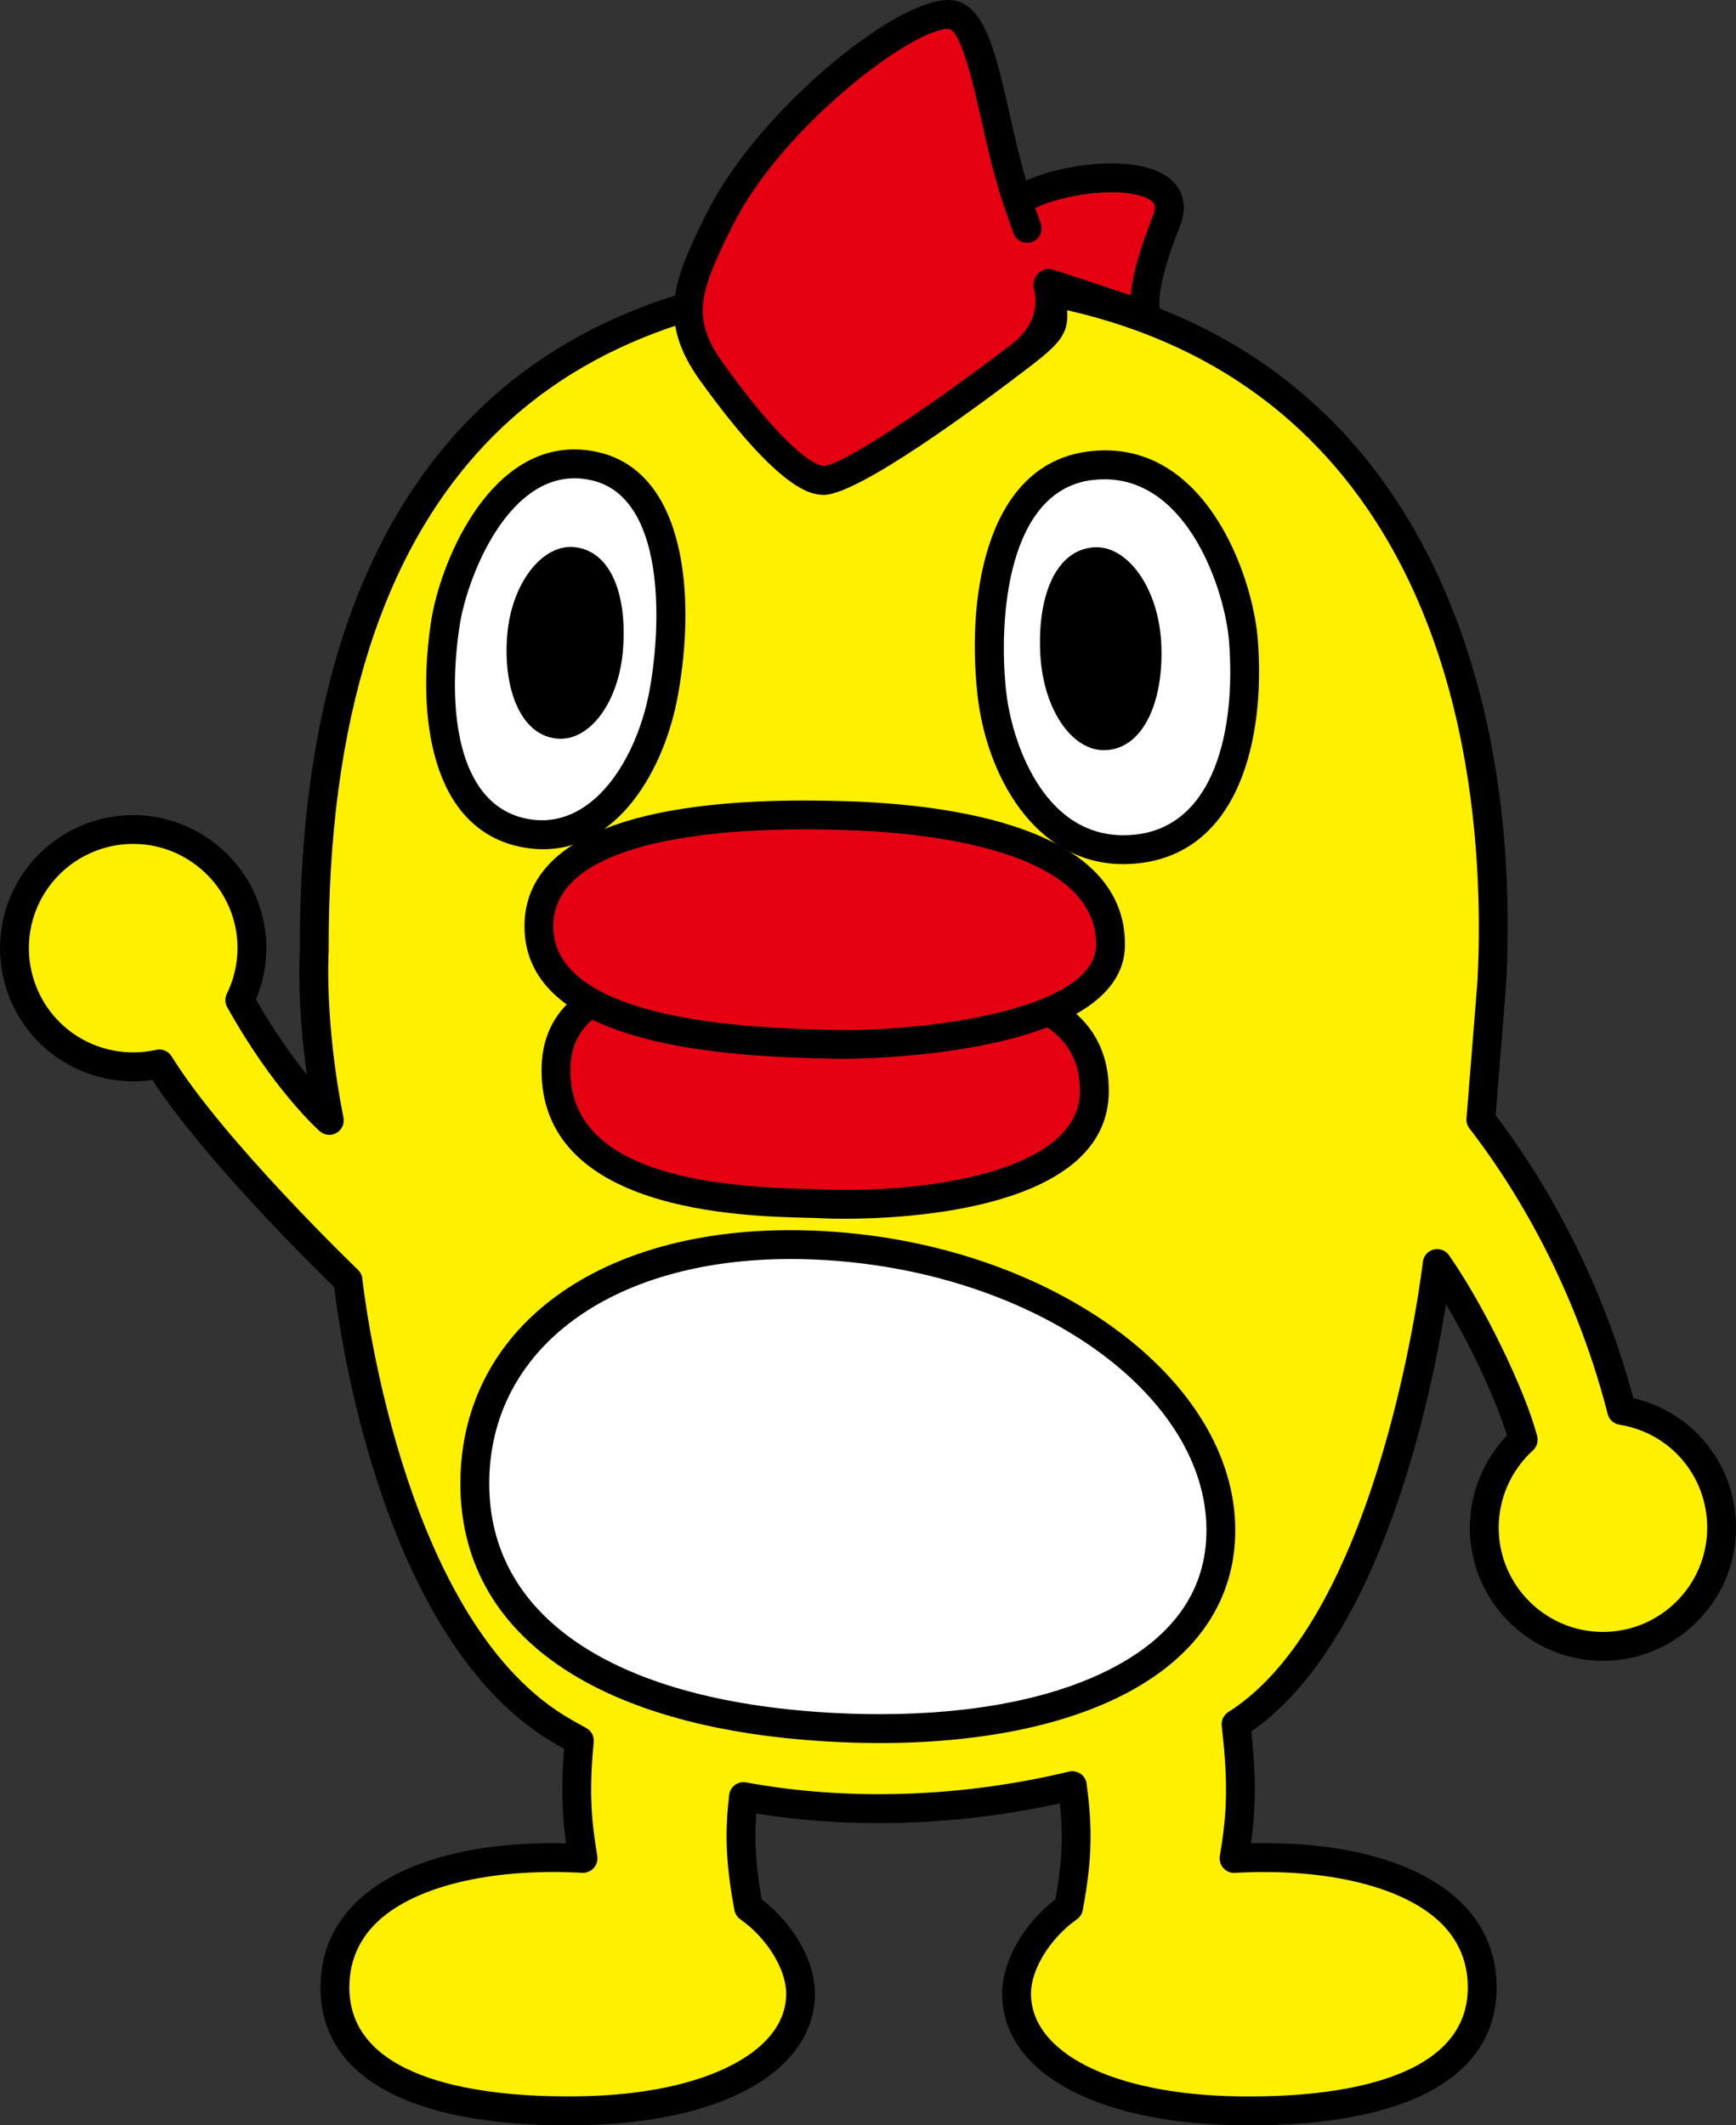
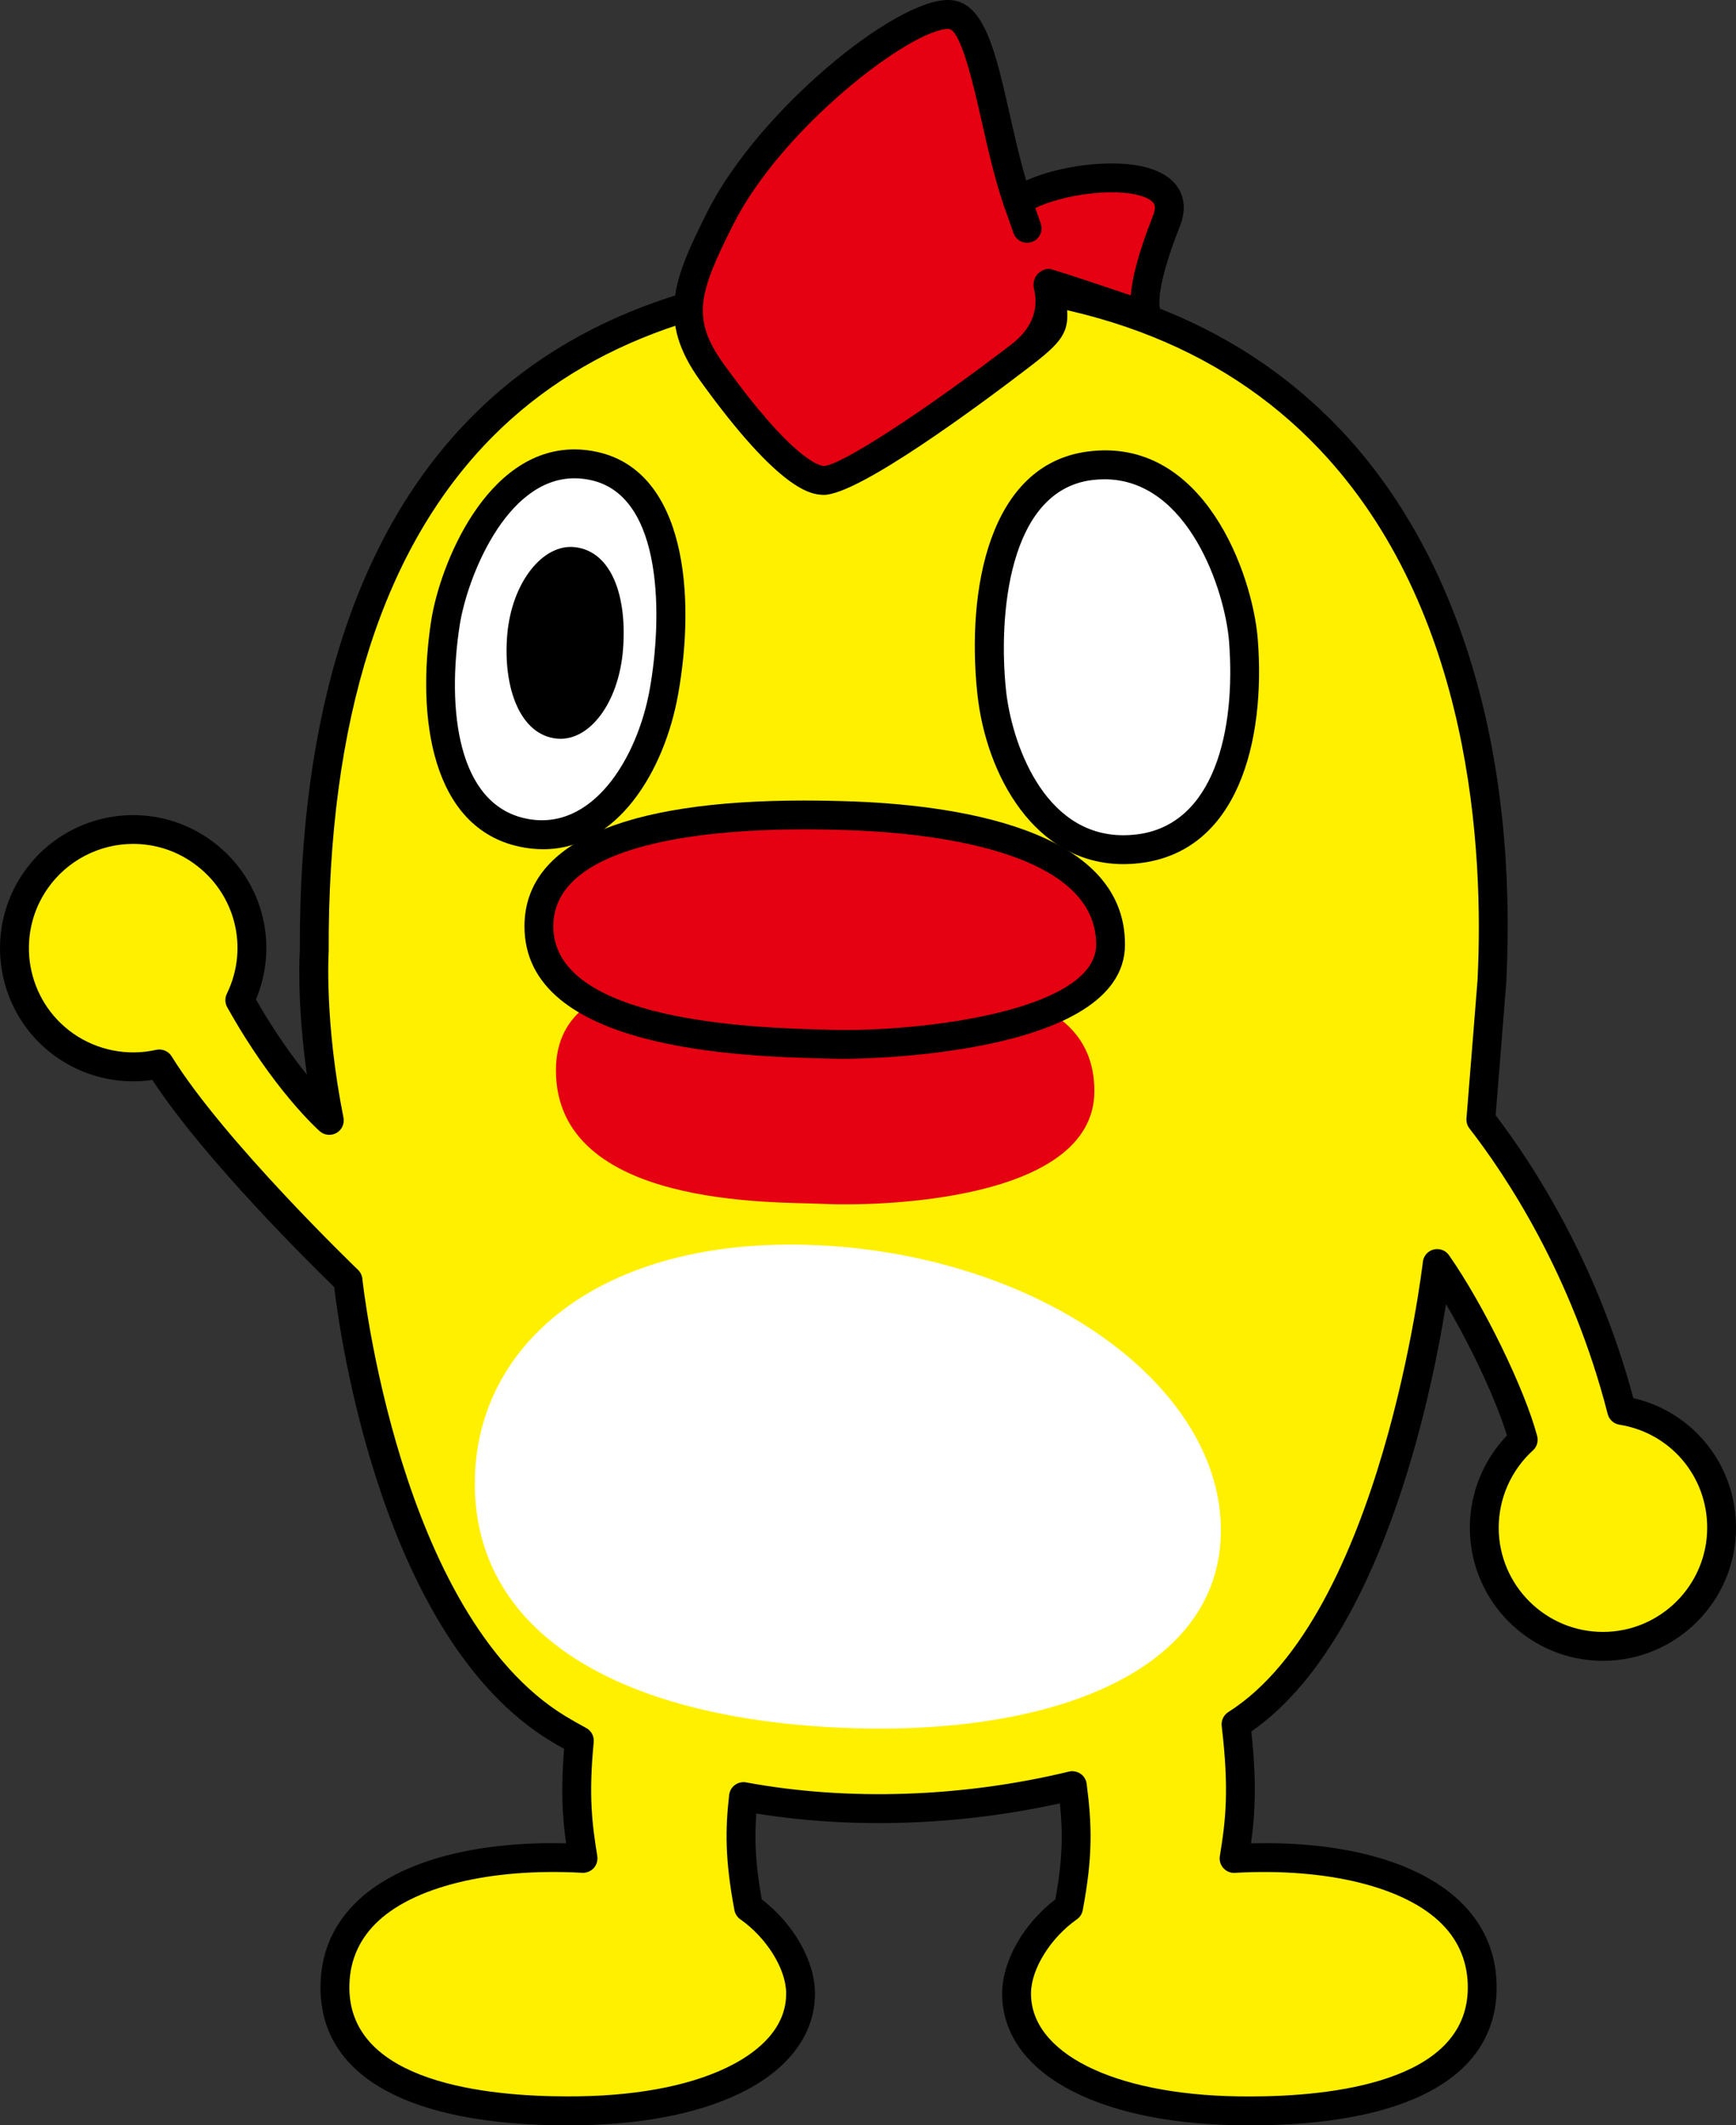
<svg xmlns="http://www.w3.org/2000/svg" id="_レイヤー_2" data-name="レイヤー 2" viewBox="0 0 81.687 100">
  <rect x="0" y="0" width="81.687" height="100" fill="#333333" stroke="none" />
  <defs>
    <style>
      .cls-1, .cls-2 {
        fill: #e50012;
      }

      .cls-2, .cls-3, .cls-4, .cls-5 {
        fill-rule: evenodd;
      }

      .cls-3 {
        fill: #fff000;
      }

      .cls-4 {
        fill: #fff;
      }
    </style>
  </defs>
  <g id="_レイヤー_1-2" data-name="レイヤー 1">
    <g>
      <g>
        <path class="cls-3" d="M11.281,47.06c2.128,3.819,4.212,5.661,4.212,5.661-.929-4.668-.708-7.962-.708-7.962-.054-14.877,4.812-31.665,27.597-31.665,22.599,0,28.597,17.489,27.816,33.094,0,0-.299,3.777-.519,6.493,1.675,2.156,4.903,6.947,6.628,13.685,2.664,.423,4.701,2.73,4.701,5.515,0,3.085-2.498,5.583-5.582,5.583s-5.584-2.498-5.584-5.583c0-1.641,.708-3.117,1.833-4.138-.572-2.159-2.465-6.029-4.05-8.292,0,0-1.894,16.888-9.465,21.68,.359,3.034,.201,4.524-.091,6.312,6.329-.346,11.747,1.555,11.675,6.156-.069,4.3-5.201,5.815-11.509,5.717-6.303-.097-10.45-2.314-10.4-5.567,.022-1.368,1.037-3.006,2.446-3.997,.459-2.443,.424-3.837,.177-5.735-5.039,1.218-10.491,1.441-15.476,.517-.186,1.648-.175,3.002,.24,5.218,1.409,.991,2.424,2.629,2.446,3.997,.052,3.253-4.099,5.47-10.402,5.567-6.305,.098-11.439-1.417-11.506-5.717-.071-4.601,5.344-6.502,11.673-6.156-.264-1.63-.42-3-.173-5.539-.342-.184-.677-.371-1.006-.572-8.225-5-9.881-21.093-9.881-21.093,0,0-6.353-6.093-8.876-10.177-1.483,.335-3.097,.066-4.442-.874-2.526-1.772-3.136-5.252-1.366-7.778,1.771-2.525,5.251-3.138,7.777-1.368,2.281,1.598,3,4.591,1.816,7.017Z" />
        <path d="M58.804,100l-.579-.005c-6.78-.105-11.124-2.561-11.068-6.256,.024-1.508,1.021-3.234,2.505-4.374,.339-1.894,.357-3.096,.211-4.515-4.727,1.045-9.739,1.215-14.284,.479-.09,1.163-.052,2.32,.253,4.037,1.485,1.139,2.482,2.865,2.505,4.373,.029,1.84-1.098,3.465-3.176,4.576-1.963,1.05-4.693,1.631-7.894,1.68l-.579,.005c-7.426,0-11.553-2.27-11.617-6.39-.025-1.569,.513-2.923,1.596-4.024,1.908-1.938,5.521-2.967,9.96-2.853-.17-1.225-.255-2.495-.094-4.447-.217-.121-.431-.245-.643-.373-7.947-4.831-9.922-19.204-10.175-21.355-1.034-1.004-6.109-6.003-8.556-9.745-1.576,.232-3.193-.151-4.504-1.068-2.827-1.983-3.514-5.896-1.532-8.723,1.172-1.672,3.091-2.669,5.133-2.669,1.289,0,2.53,.393,3.59,1.135,2.437,1.708,3.324,4.829,2.187,7.539,.864,1.509,1.712,2.686,2.397,3.535-.482-3.451-.339-5.732-.331-5.847-.042-11.214,2.693-19.69,8.128-25.145,4.729-4.747,11.509-7.153,20.147-7.153,8.808,0,15.761,2.613,20.663,7.768,5.595,5.883,8.377,15.13,7.83,26.039-.001,.019-.281,3.562-.499,6.253,1.763,2.311,4.766,6.918,6.478,13.307,2.826,.654,4.831,3.152,4.831,6.099,0,3.453-2.808,6.262-6.261,6.262-3.453,0-6.263-2.809-6.263-6.262,0-1.62,.632-3.179,1.748-4.341-.514-1.676-1.684-4.171-2.87-6.178-.72,4.496-3.098,15.892-9.16,20.105,.261,2.424,.176,3.884-.016,5.266,4.469-.12,8.054,.916,9.962,2.854,1.083,1.101,1.621,2.454,1.596,4.023-.066,4.121-4.193,6.39-11.619,6.39Zm-8.345-16.661c.136,0,.271,.041,.384,.119,.159,.109,.264,.281,.289,.472,.253,1.949,.294,3.404-.184,5.948-.032,.174-.131,.328-.276,.43-1.233,.866-2.14,2.318-2.158,3.452-.043,2.827,3.868,4.787,9.733,4.878l.557,.004c3.802,0,10.19-.657,10.262-5.054,.018-1.192-.387-2.218-1.207-3.049-1.724-1.751-5.401-2.663-9.753-2.418-.201,.016-.405-.071-.542-.225-.138-.153-.198-.36-.165-.563,.276-1.687,.444-3.113,.087-6.123-.03-.26,.091-.514,.312-.654,7.207-4.562,9.135-21.016,9.154-21.182,.031-.28,.233-.512,.506-.582,.279-.069,.563,.037,.724,.269,1.626,2.322,3.565,6.298,4.149,8.508,.065,.245-.012,.506-.2,.676-1.023,.929-1.61,2.254-1.61,3.635,0,2.705,2.201,4.905,4.906,4.905,2.703,0,4.904-2.2,4.904-4.905,0-2.428-1.737-4.465-4.129-4.845-.267-.042-.485-.24-.552-.502-1.682-6.57-4.798-11.238-6.505-13.437-.105-.134-.155-.302-.141-.472,.221-2.715,.52-6.492,.52-6.492,.304-6.081-.259-17.445-7.46-25.015-4.636-4.874-11.257-7.346-19.679-7.346-8.265,0-14.72,2.273-19.185,6.754-5.171,5.19-7.773,13.342-7.734,24.229-.003,.08-.202,3.319,.695,7.832,.057,.286-.075,.576-.327,.721-.254,.145-.57,.113-.788-.08-.089-.078-2.197-1.964-4.356-5.839-.108-.194-.115-.429-.017-.628,1.064-2.179,.393-4.771-1.595-6.164-.83-.582-1.802-.889-2.811-.889-1.599,0-3.103,.782-4.02,2.091-1.553,2.215-1.014,5.28,1.199,6.832,1.131,.791,2.554,1.071,3.903,.767,.282-.061,.575,.058,.727,.306,2.448,3.964,8.706,9.984,8.768,10.044,.116,.111,.189,.26,.206,.42,.016,.158,1.719,15.817,9.558,20.583,.318,.194,.644,.376,.974,.554,.241,.129,.382,.391,.355,.663-.243,2.512-.084,3.809,.168,5.365,.032,.203-.028,.41-.166,.563-.137,.152-.345,.235-.541,.224-4.354-.241-8.028,.666-9.751,2.417-.819,.832-1.225,1.858-1.207,3.05,.069,4.397,6.458,5.053,10.26,5.053l.557-.004c2.987-.047,5.502-.572,7.275-1.52,1.137-.608,2.487-1.684,2.46-3.358-.018-1.134-.925-2.586-2.158-3.452-.145-.102-.244-.256-.276-.43-.449-2.393-.431-3.799-.248-5.419,.021-.187,.119-.357,.271-.469,.152-.112,.342-.155,.527-.122,4.786,.886,10.172,.706,15.194-.509,.052-.013,.106-.019,.159-.019Z" />
      </g>
      <g>
        <path class="cls-4" d="M27.993,21.937c4.024,.924,3.833,7.341,3.249,10.61-.584,3.274-2.801,7.437-6.636,6.631-3.619-.76-4.322-5.455-3.647-9.853,.439-2.864,2.844-8.35,7.035-7.388Z" />
        <path d="M25.553,39.958c-.355,0-.721-.039-1.087-.116-4.149-.871-4.879-6.058-4.179-10.621,.405-2.635,2.585-8.076,6.746-8.076,.365,0,.739,.043,1.112,.129,4.114,.945,4.6,6.727,3.765,11.392-.647,3.629-2.865,7.292-6.357,7.292Zm1.48-17.454c-3.248,0-5.071,4.755-5.404,6.924-.606,3.949-.106,8.41,3.116,9.086,3.116,.657,5.247-2.825,5.829-6.086,.587-3.283,.671-9.047-2.733-9.829-.274-.063-.545-.095-.808-.095Z" />
      </g>
      <path class="cls-5" d="M23.866,29.89c-.203,2.495,.617,4.71,2.355,4.864,1.509,.135,2.89-1.676,3.093-4.173,.203-2.496-.517-4.624-2.249-4.835-1.507-.186-2.994,1.648-3.199,4.144Z" />
      <g>
        <path class="cls-4" d="M51.281,21.917c-4.606,.593-4.978,7.206-4.621,10.618,.355,3.419,2.465,7.895,6.848,7.408,4.136-.459,5.357-5.223,5-9.807-.232-2.982-2.433-8.836-7.227-8.22Z" />
        <path d="M52.86,40.659h-.001c-4.148-.001-6.472-4.175-6.874-8.053-.509-4.866,.55-10.762,5.21-11.362,5.459-.709,7.753,5.791,7.99,8.84,.37,4.75-.907,10.012-5.602,10.534-.248,.028-.488,.041-.723,.041Zm-.887-18.108c-.197,0-.397,.013-.605,.039-3.946,.508-4.392,6.446-4.032,9.874,.246,2.365,1.715,6.836,5.525,6.836h0c.186,0,.377-.01,.574-.032,3.732-.414,4.719-4.961,4.398-9.079-.186-2.393-1.92-7.638-5.859-7.638Z" />
      </g>
-       <path class="cls-5" d="M54.64,30.222c.145,2.64-.766,4.958-2.578,5.073-1.574,.099-2.961-1.852-3.11-4.492-.145-2.643,.658-4.871,2.465-5.047,1.571-.155,3.074,1.824,3.223,4.466Z" />
      <g>
        <path class="cls-2" d="M39.056,46.08c4.368,.126,12.463-.316,12.439,5.272-.02,5.192-10.208,5.425-12.855,5.289-2.067-.104-12.506,.235-12.48-6.301,.019-5.482,8.647-4.382,12.896-4.26Z" />
-         <path d="M39.755,57.345c-.46,0-.851-.011-1.149-.026-.167-.009-.391-.014-.66-.021-3.09-.075-12.491-.303-12.464-6.961,.018-5.107,6.58-5.107,8.737-5.107,1.161,0,2.309,.056,3.321,.105,.553,.027,1.071,.052,1.536,.065,.4,.011,.832,.018,1.287,.025,4.426,.069,11.836,.185,11.812,5.928-.021,5.559-9.511,5.991-12.419,5.991Zm-5.537-10.757c-5.094,0-7.37,1.157-7.38,3.754-.018,4.777,6.348,5.483,11.141,5.599,.284,.007,.519,.013,.695,.022,.281,.015,.648,.024,1.081,.024,5.094,0,11.049-1.215,11.062-4.638,.017-4.064-4.946-4.479-10.476-4.565-.46-.008-.898-.014-1.304-.026-.473-.014-1-.039-1.563-.066-.997-.049-2.128-.103-3.255-.103Z" />
      </g>
      <g>
        <path class="cls-2" d="M39.753,38.376c5.528,.16,12.524,1.436,12.504,6.078-.015,4.113-10.026,4.771-13.132,4.68-3.102-.089-13.788-.188-13.768-5.563,.022-5.615,11.753-5.27,14.396-5.195Z" />
        <path d="M39.697,49.821c-.216,0-.414-.003-.591-.008l-.331-.009c-3.861-.102-14.118-.375-14.096-6.235,.015-3.861,4.569-5.903,13.17-5.903,.815,0,1.481,.02,1.912,.031,4.938,.143,13.199,1.21,13.175,6.76-.02,5.303-12.699,5.364-13.239,5.364Zm-1.848-10.798c-4.405,0-11.797,.591-11.813,4.55-.016,4.533,9.611,4.789,12.775,4.873l.334,.009c.166,.005,.35,.008,.552,.008,4.589,0,11.871-1.089,11.882-4.012,.018-4.562-8.277-5.294-11.845-5.397-.434-.012-1.087-.031-1.885-.031Z" />
      </g>
      <g>
        <path class="cls-4" d="M22.342,69.808c0,6.776,6.277,10.828,16.535,11.448,10.255,.62,18.571-2.479,18.571-9.255,0-6.777-8.316-12.769-18.571-13.39-10.258-.62-16.535,4.42-16.535,11.197Z" />
-         <path d="M41.398,82.013h-.001c-.835,0-1.698-.026-2.562-.079-10.913-.66-17.172-5.079-17.172-12.125,0-7.565,6.97-12.501,17.254-11.874,10.592,.641,19.209,6.952,19.209,14.067,0,3.205-1.723,5.831-4.983,7.592-2.926,1.582-6.988,2.419-11.746,2.419Zm-4.203-22.774c-8.477,0-14.174,4.248-14.174,10.57,0,6.234,5.794,10.16,15.897,10.77,.837,.05,1.671,.076,2.479,.076h.001c4.533,0,8.371-.78,11.101-2.255,2.833-1.531,4.27-3.684,4.27-6.398,0-6.411-8.045-12.114-17.934-12.713-.558-.033-1.106-.05-1.641-.05Z" />
      </g>
      <g>
        <path class="cls-2" d="M54.889,10.39c1.108-2.799-5.011-2.282-7.002-.909-1.255-3.667-1.561-8.689-3.201-8.8-2.028-.136-8.435,4.895-10.794,9.587-1.606,3.193-2.182,4.767-.392,7.249,1.788,2.484,3.922,4.998,5.219,5.085,1.296,.086,7.164-4.238,9.262-5.843,1.829-1.401,1.771-1.478,1.31-3.44,1.487,.453,4.736,1.571,4.736,1.571,0,0-.688-.588,.864-4.502Z" />
        <path d="M38.758,23.284c-.015,0-.07-.002-.085-.003-.484-.032-1.956-.131-5.724-5.366-2.057-2.854-1.256-4.785,.337-7.951C35.656,5.248,42.055,0,44.603,0c.015,0,.114,.003,.129,.004,1.589,.107,2.114,2.43,2.779,5.371,.236,1.044,.477,2.116,.775,3.119,1.1-.489,2.625-.804,4.028-.804,1.068,0,2.472,.193,3.095,1.11,.242,.357,.458,.966,.111,1.841-1.116,2.813-.977,3.715-.942,3.858,.15,.212,.17,.497,.037,.731-.162,.283-.503,.41-.811,.305-.026-.009-2.056-.707-3.622-1.217,.184,1.319-.213,1.776-1.79,2.984-2.351,1.799-7.997,5.984-9.634,5.984ZM44.639,1.359c-1.758,0-7.834,4.625-10.142,9.215-1.605,3.191-1.993,4.403-.447,6.548,3.212,4.463,4.478,4.787,4.709,4.805,.772-.01,4.638-2.514,8.808-5.705q1.447-1.108,1.085-2.64c-.055-.236,.008-.537,.185-.703,.176-.167,.417-.276,.649-.207,.965,.294,2.637,.856,3.722,1.225,.063-.813,.355-2.008,1.049-3.755,.155-.391,.058-.532,.027-.578-.161-.238-.775-.515-1.972-.515-1.483,0-3.22,.427-4.041,.994-.175,.121-.394,.154-.599,.085-.201-.066-.36-.223-.429-.425-.438-1.279-.754-2.676-1.059-4.027-.361-1.6-.966-4.276-1.546-4.315h-.001Z" />
      </g>
      <g>
-         <line class="cls-1" x1="47.887" y1="9.481" x2="48.331" y2="10.746" />
        <path d="M48.331,11.425c-.28,0-.542-.175-.641-.455l-.444-1.265c-.123-.354,.063-.741,.416-.865,.354-.123,.74,.062,.866,.416l.444,1.265c.123,.354-.063,.741-.416,.865-.075,.026-.15,.038-.225,.038Z" />
      </g>
    </g>
  </g>
</svg>